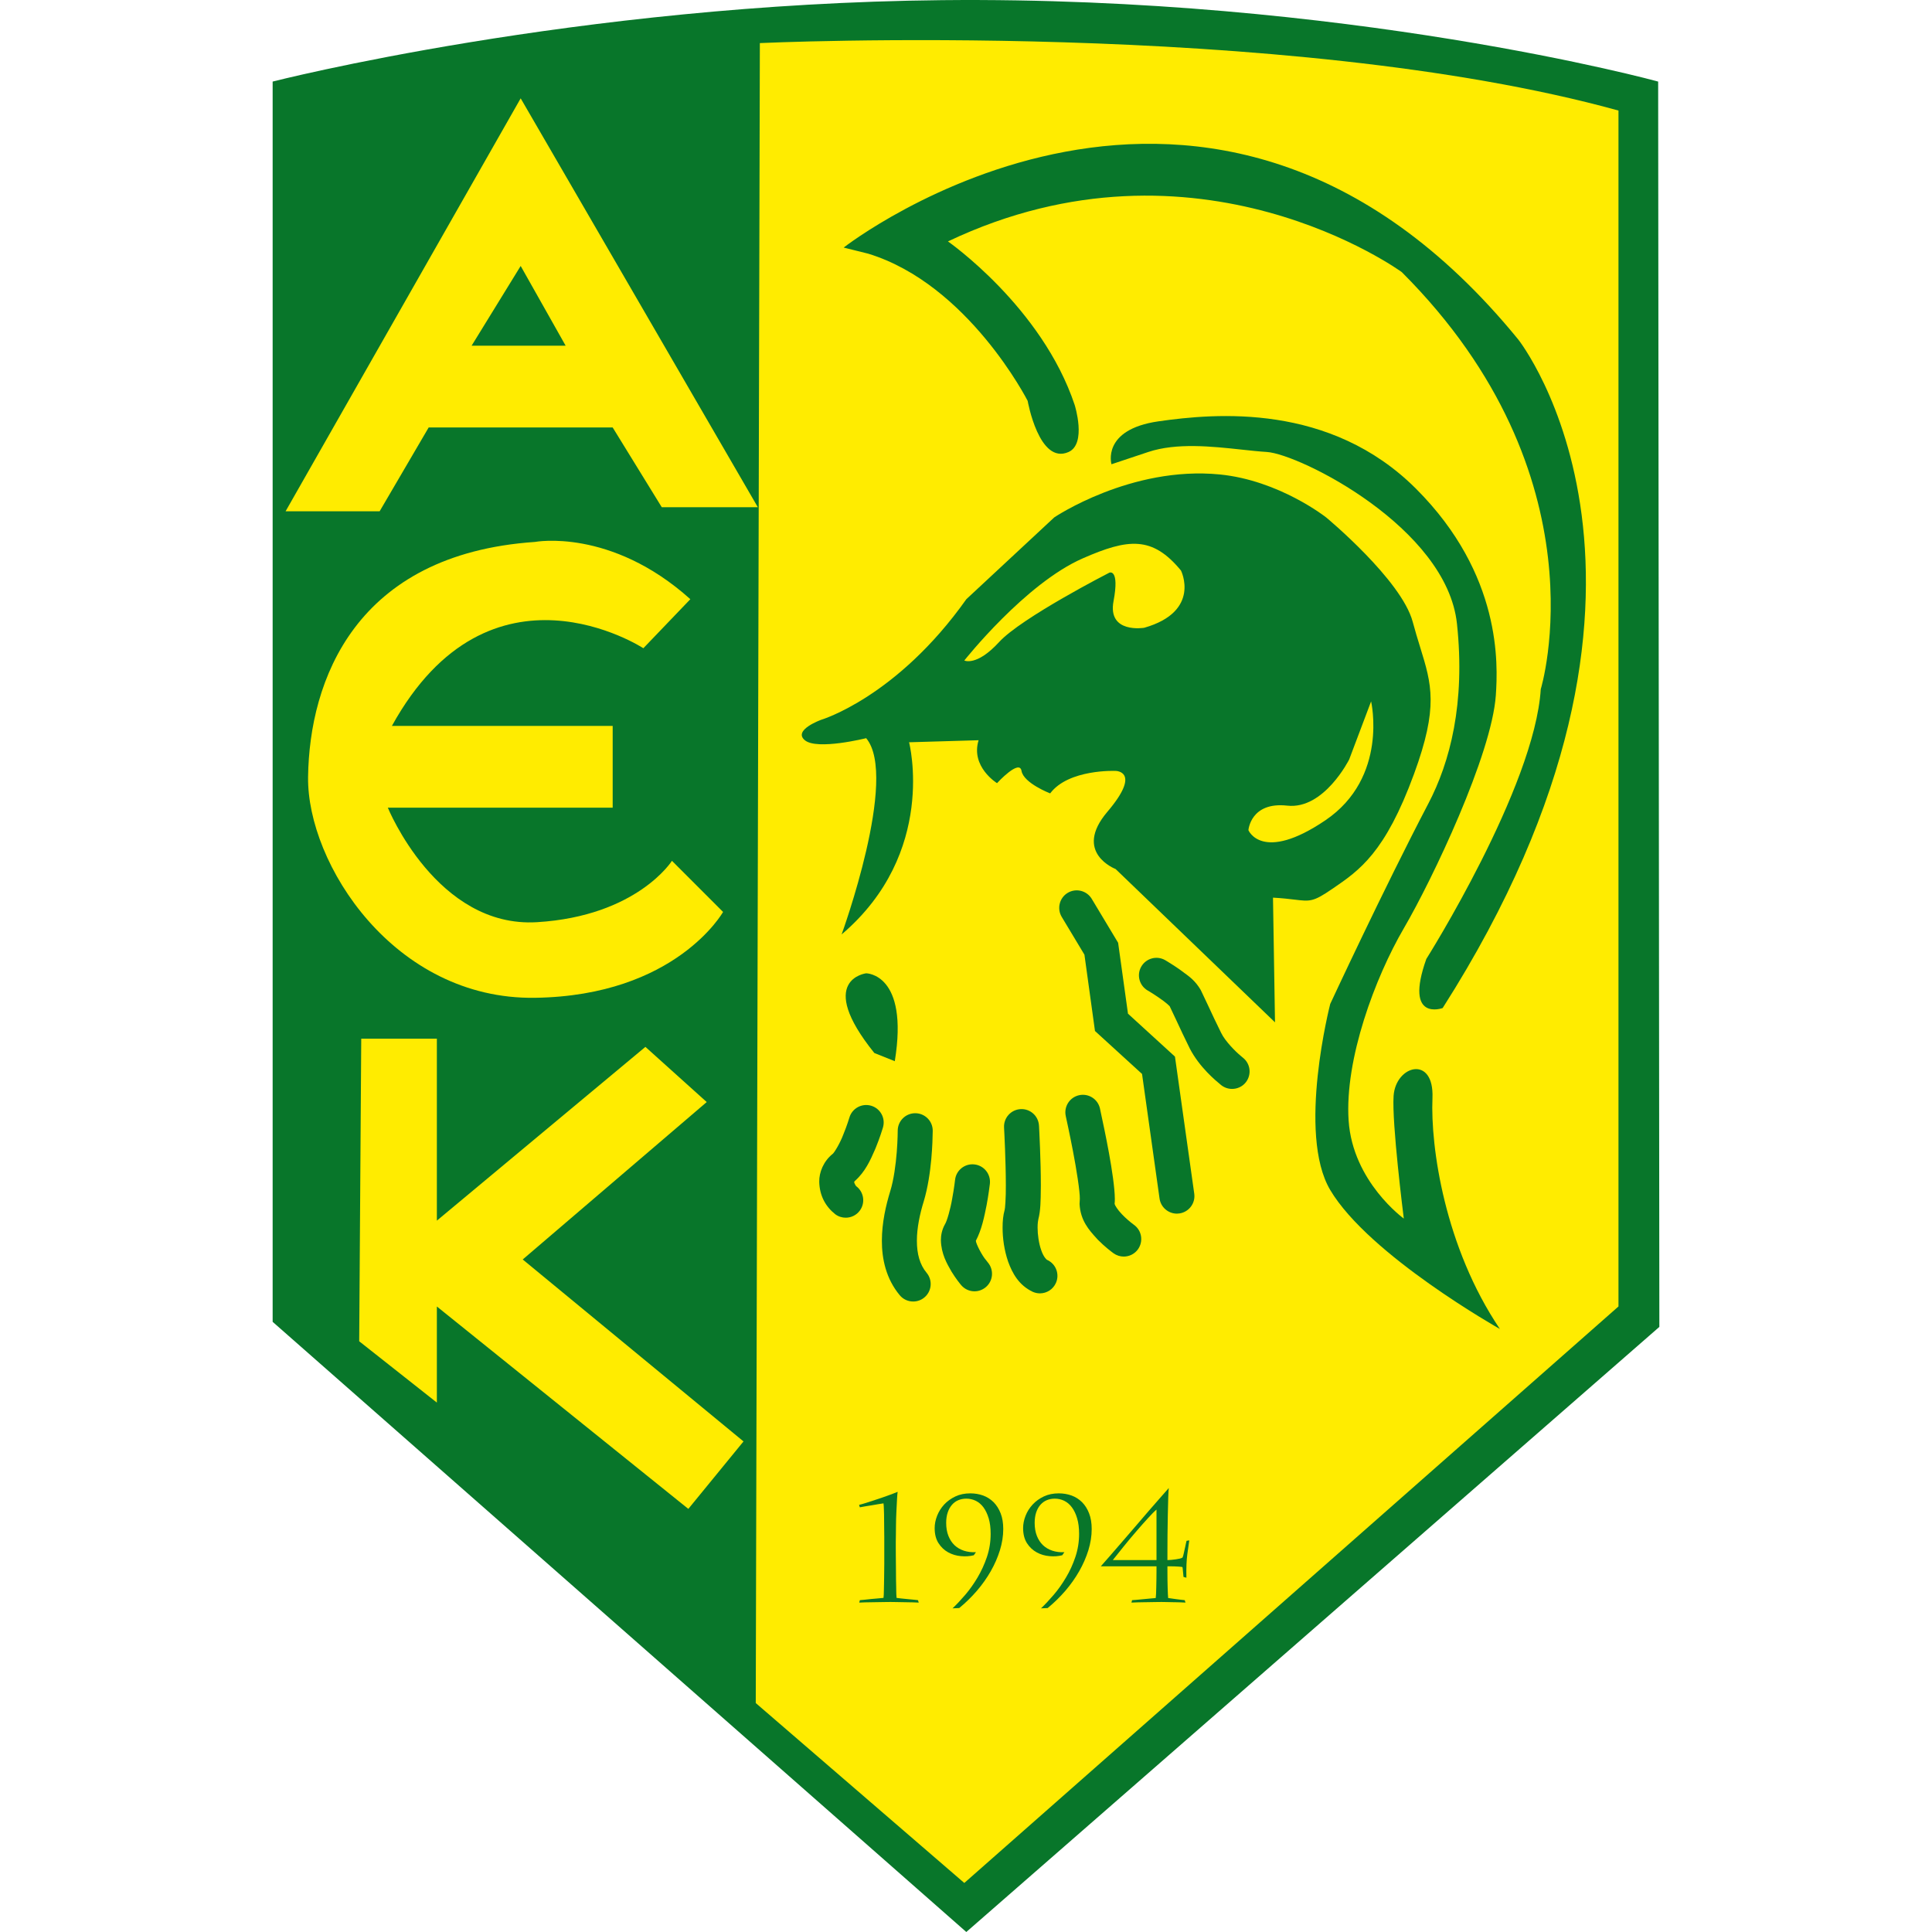
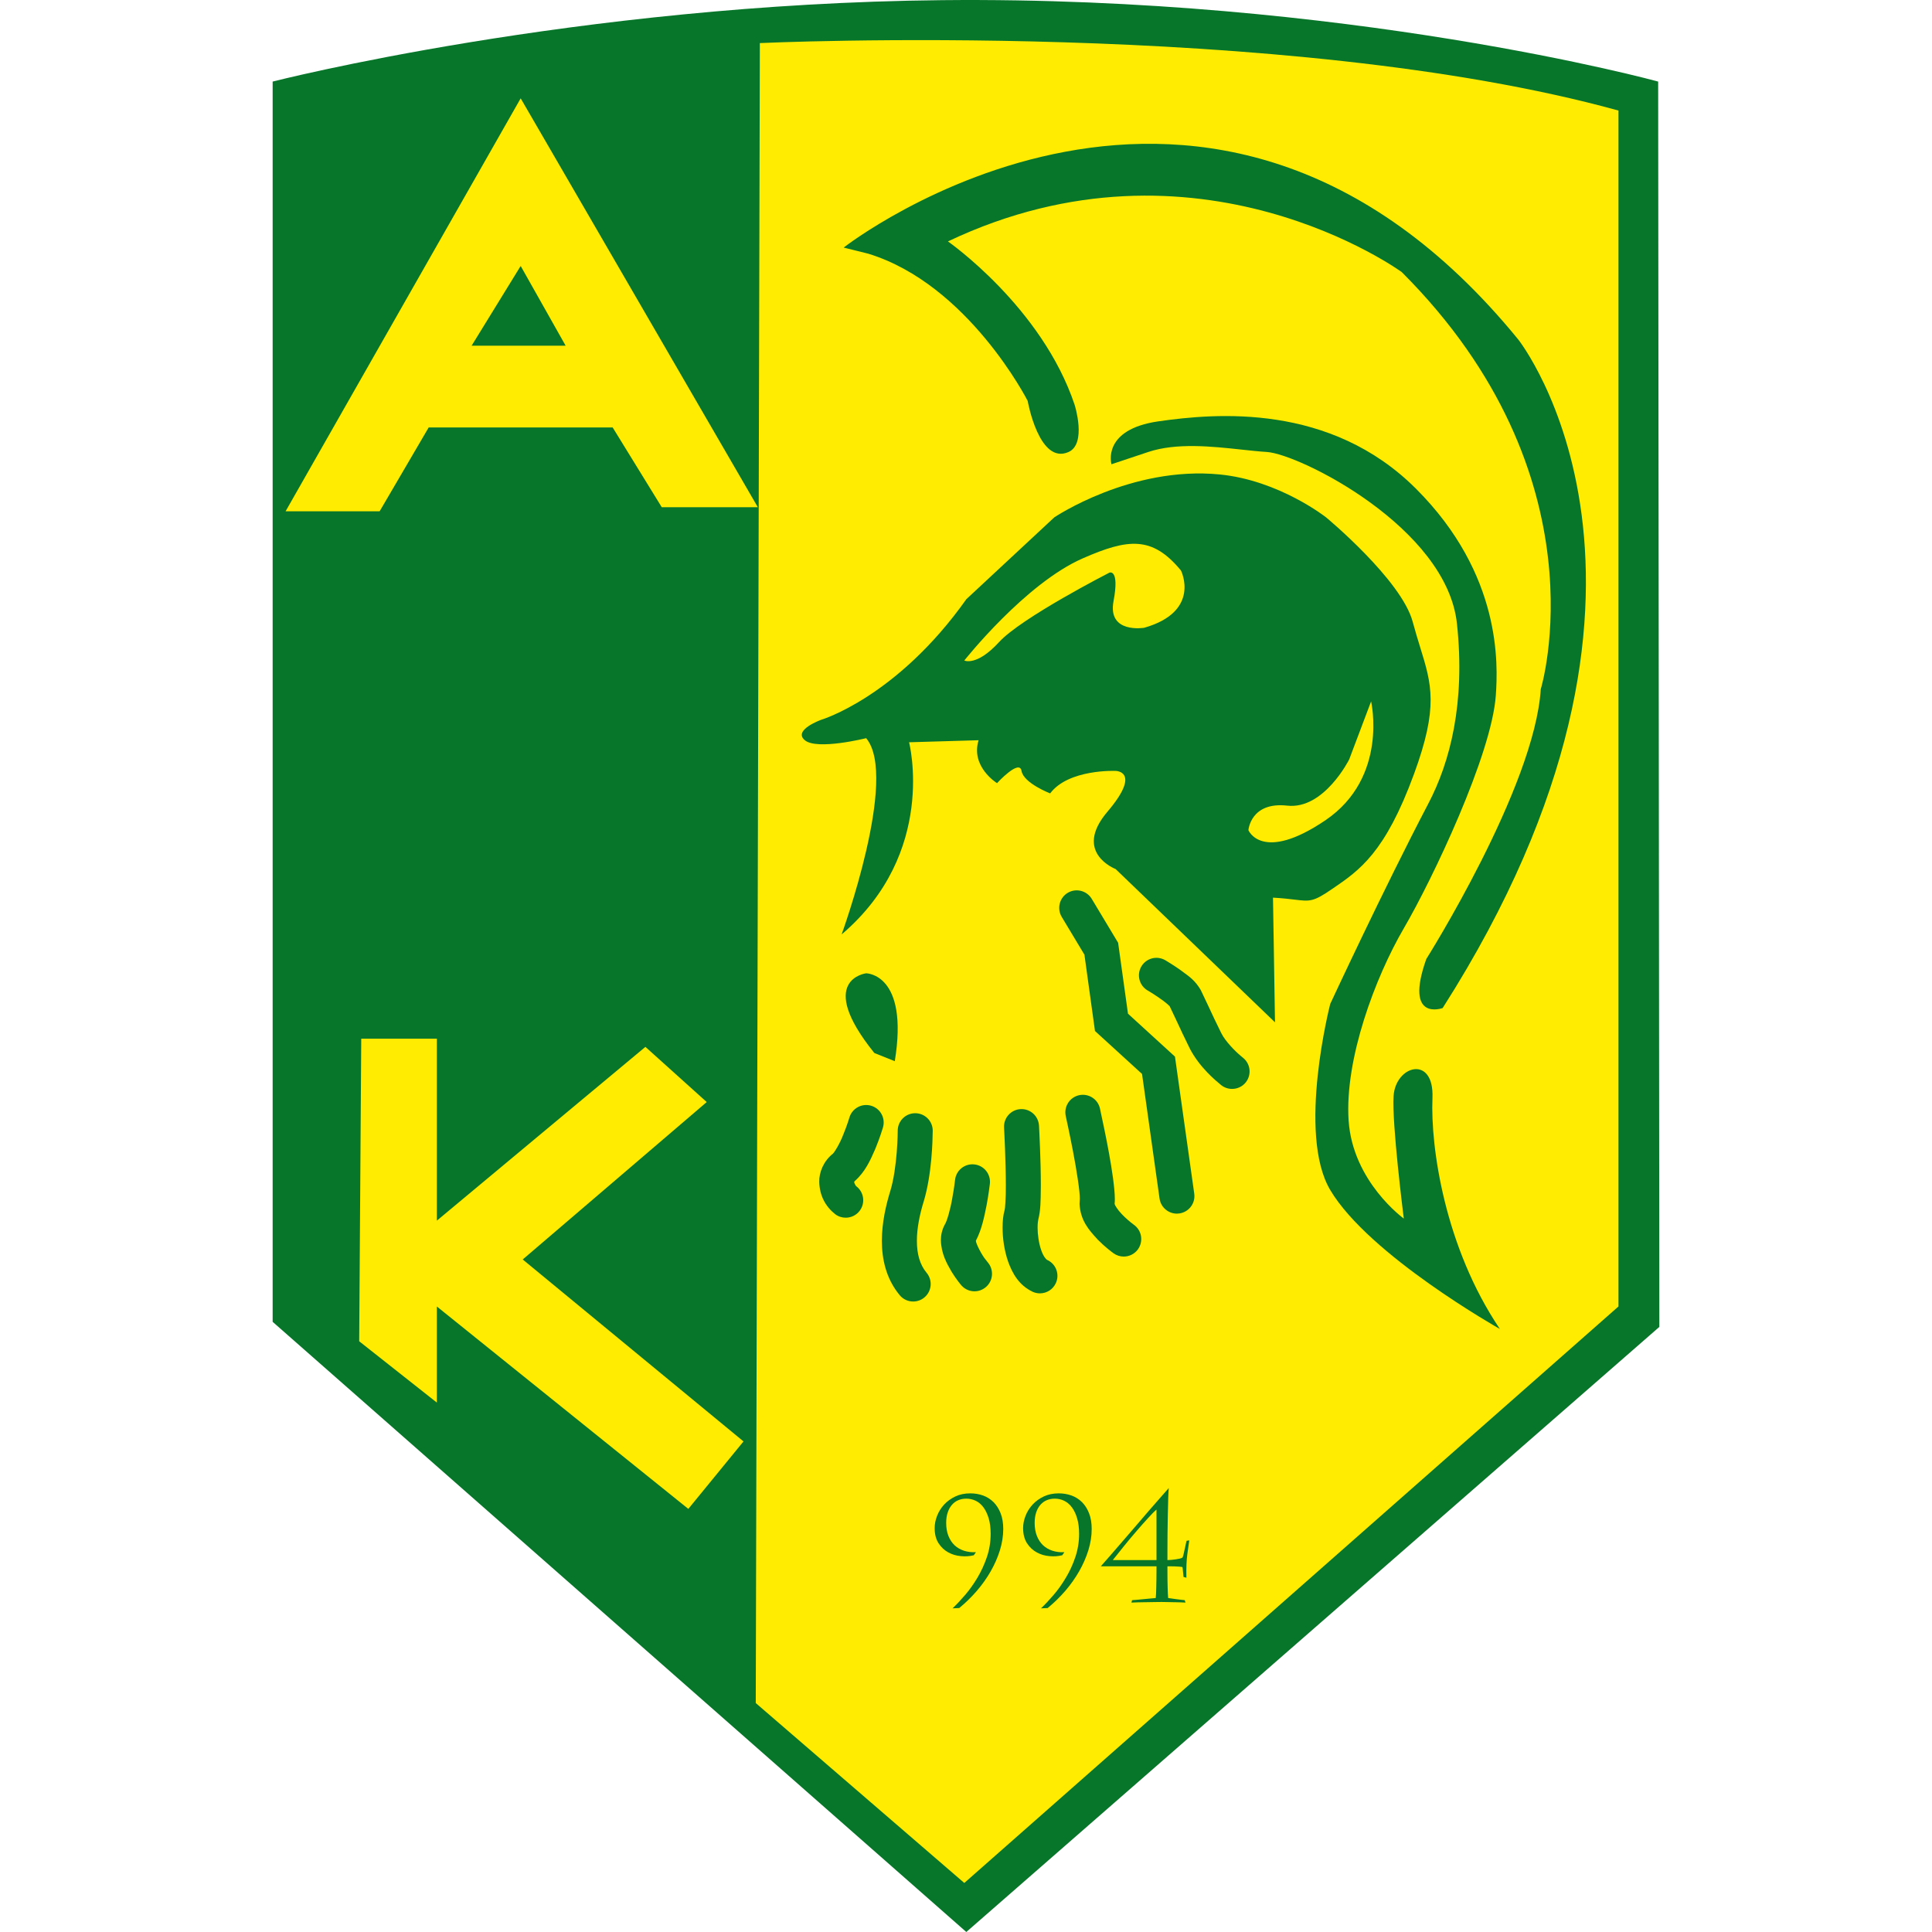
<svg xmlns="http://www.w3.org/2000/svg" width="50" height="50" viewBox="0 0 50 50" fill="none">
  <g clip-path="url(#clip0_4468_2606)">
    <path fill-rule="evenodd" clip-rule="evenodd" d="M7.056 2.111C7.056 2.111 14.912 0.099 24.374 0.004C34.849 -0.102 42.913 2.111 42.913 2.111L42.944 34.34L25.008 50L7.056 34.209V2.111Z" fill="#08762A" />
    <path fill-rule="evenodd" clip-rule="evenodd" d="M19.665 1.115C19.665 1.115 33.262 0.48 41.886 2.861V33.811L24.956 48.731L19.559 44.075L19.665 1.115Z" fill="#FFEC00" />
    <path fill-rule="evenodd" clip-rule="evenodd" d="M13.475 2.545L7.391 13.232H9.825L11.094 11.063H15.856L17.126 13.126H19.612L13.475 2.545ZM12.205 8.947L13.475 6.883L14.639 8.947H12.205Z" fill="#FFEC00" />
-     <path d="M16.65 16.776C16.65 16.776 12.682 14.184 10.142 18.787L15.856 18.787V20.903H10.037C10.037 20.903 11.306 24.025 13.899 23.866C16.491 23.707 17.39 22.278 17.39 22.278L18.713 23.601C18.713 23.601 17.496 25.77 13.846 25.823C10.195 25.876 7.944 22.347 7.973 20.109C8.006 17.617 9.19 14.343 13.846 14.025C13.846 14.025 15.803 13.655 17.866 15.507L16.65 16.776Z" fill="#FFEC00" />
    <path d="M11.306 26.881H9.349L9.296 34.712L11.306 36.299V33.812L17.814 39.05L19.242 37.304L13.528 32.595L18.29 28.521L16.703 27.093L11.306 31.59V26.881Z" fill="#FFEC00" />
    <path d="M21.834 6.407C21.834 6.407 31.305 -1 39.294 8.788C39.294 8.788 44.319 15.136 37.336 26.088C37.336 26.088 36.331 26.458 36.913 24.818C36.913 24.818 39.717 20.374 39.875 17.835C39.875 17.835 41.569 12.332 36.278 7.042C36.278 7.042 30.987 3.179 24.533 6.248C24.533 6.248 26.966 7.941 27.813 10.481C27.813 10.481 28.13 11.486 27.654 11.698C26.889 12.037 26.596 10.375 26.596 10.375C26.596 10.375 25.062 7.359 22.469 6.565L21.834 6.407Z" fill="#08762A" />
    <path d="M28.765 12.015C28.765 12.015 28.501 11.116 29.982 10.904C31.463 10.692 34.426 10.428 36.648 12.65C38.87 14.872 38.766 17.195 38.712 17.994C38.606 19.528 37.072 22.755 36.331 24.024C35.59 25.294 34.797 27.411 34.902 28.998C35.008 30.585 36.331 31.537 36.331 31.537L36.33 31.534C36.318 31.437 36.019 29.066 36.066 28.363C36.119 27.569 37.118 27.294 37.072 28.416C37.019 29.686 37.389 32.278 38.817 34.394C38.817 34.394 35.431 32.49 34.426 30.797C33.561 29.34 34.426 25.982 34.426 25.982C34.426 25.982 35.802 23.019 36.965 20.797C37.526 19.727 37.926 18.204 37.706 16.142C37.442 13.655 33.632 11.751 32.786 11.697C32.589 11.685 32.369 11.661 32.136 11.636C31.366 11.553 30.449 11.454 29.718 11.697C28.765 12.015 28.765 12.015 28.765 12.015Z" fill="#08762A" />
    <path fill-rule="evenodd" clip-rule="evenodd" d="M34.32 13.39C34.32 13.39 36.272 15.008 36.561 16.093C36.626 16.337 36.693 16.552 36.754 16.751C37.051 17.712 37.231 18.296 36.595 20.03C35.848 22.069 35.187 22.521 34.489 22.998L34.472 23.009C33.988 23.341 33.906 23.331 33.503 23.282C33.365 23.266 33.188 23.244 32.945 23.231L32.997 26.458L28.871 22.49C28.871 22.49 27.76 22.067 28.659 21.009C29.559 19.951 28.871 19.951 28.871 19.951C28.871 19.951 27.654 19.898 27.178 20.533C27.178 20.533 26.49 20.268 26.437 19.951C26.385 19.638 25.817 20.252 25.803 20.268C25.803 20.268 25.114 19.845 25.326 19.157L23.527 19.21C23.527 19.21 24.268 22.067 21.781 24.183C21.781 24.183 23.263 20.11 22.416 19.104C22.416 19.104 21.146 19.422 20.829 19.157C20.512 18.893 21.253 18.628 21.253 18.628C21.253 18.628 23.21 18.046 25.009 15.507L27.284 13.39C27.284 13.39 29.267 12.052 31.569 12.279C33.11 12.432 34.32 13.39 34.32 13.39ZM32.309 21.485C32.309 21.485 32.661 22.34 34.301 21.229C35.941 20.118 35.484 18.152 35.484 18.152L34.917 19.654C34.917 19.654 34.267 20.956 33.315 20.85C32.363 20.744 32.309 21.485 32.309 21.485ZM28.818 15.559C28.659 16.406 29.611 16.247 29.611 16.247C31.093 15.824 30.564 14.766 30.564 14.766C29.823 13.866 29.199 13.935 28.025 14.449C26.531 15.101 24.956 17.094 24.956 17.094C24.956 17.094 25.273 17.253 25.855 16.618C26.437 15.983 28.713 14.819 28.713 14.819C28.713 14.819 28.977 14.713 28.818 15.559Z" fill="#08762A" />
    <path d="M23.157 27.464C23.527 25.189 22.416 25.189 22.416 25.189C22.416 25.189 21.094 25.348 22.628 27.252L23.157 27.464Z" fill="#08762A" />
    <path d="M29.556 27.794L30.009 31.018C30.041 31.245 30.236 31.409 30.459 31.409C30.479 31.409 30.5 31.407 30.521 31.404C30.769 31.369 30.942 31.14 30.907 30.892L30.408 27.345L29.192 26.234L28.937 24.399L28.254 23.262C28.125 23.048 27.847 22.978 27.632 23.107C27.418 23.235 27.349 23.515 27.477 23.729L28.065 24.707L28.338 26.682L29.556 27.794Z" fill="#08762A" />
    <path d="M21.616 31.424C21.369 31.229 21.211 30.949 21.202 30.588C21.196 30.341 21.313 30.054 21.544 29.867C21.576 29.856 21.739 29.593 21.825 29.361C21.922 29.127 21.982 28.923 21.982 28.923C22.053 28.683 22.304 28.546 22.545 28.616C22.785 28.687 22.922 28.938 22.851 29.178L22.849 29.186C22.836 29.229 22.769 29.448 22.664 29.705L22.642 29.757C22.523 30.029 22.393 30.324 22.125 30.563C22.118 30.571 22.114 30.574 22.113 30.576C22.111 30.577 22.111 30.578 22.11 30.578C22.11 30.579 22.11 30.579 22.11 30.58C22.11 30.582 22.109 30.584 22.108 30.588C22.098 30.61 22.154 30.699 22.159 30.699C22.359 30.849 22.4 31.133 22.25 31.333C22.161 31.452 22.025 31.514 21.887 31.514C21.793 31.514 21.697 31.485 21.616 31.424Z" fill="#08762A" />
    <path d="M22.823 32.112C22.822 32.581 22.931 33.096 23.285 33.52C23.374 33.628 23.503 33.683 23.633 33.683C23.735 33.683 23.838 33.649 23.923 33.578C24.115 33.418 24.141 33.133 23.981 32.94C23.804 32.729 23.729 32.45 23.729 32.112C23.728 31.778 23.808 31.407 23.907 31.089C24.12 30.38 24.135 29.501 24.138 29.303C24.138 29.279 24.139 29.265 24.139 29.262C24.139 29.012 23.936 28.81 23.686 28.81C23.436 28.81 23.233 29.012 23.233 29.262C23.233 29.263 23.233 29.495 23.208 29.816C23.183 30.134 23.13 30.536 23.041 30.822C22.928 31.192 22.823 31.639 22.823 32.112Z" fill="#08762A" />
    <path d="M24.874 33.258L24.871 33.254C24.848 33.227 24.74 33.096 24.625 32.909C24.506 32.703 24.359 32.45 24.35 32.097C24.35 31.969 24.378 31.82 24.456 31.683C24.507 31.606 24.598 31.286 24.642 31.024C24.692 30.758 24.717 30.535 24.717 30.535C24.744 30.286 24.969 30.107 25.217 30.135C25.466 30.162 25.645 30.386 25.618 30.635L25.616 30.651C25.608 30.711 25.582 30.93 25.533 31.19C25.473 31.49 25.407 31.822 25.255 32.111C25.258 32.19 25.419 32.501 25.518 32.611C25.55 32.655 25.566 32.673 25.567 32.674C25.727 32.864 25.704 33.15 25.513 33.311C25.427 33.383 25.324 33.419 25.22 33.419C25.091 33.419 24.964 33.364 24.874 33.258Z" fill="#08762A" />
    <path d="M26.091 32.653C26.197 32.943 26.362 33.26 26.729 33.433C26.789 33.459 26.851 33.472 26.913 33.472C27.087 33.472 27.252 33.371 27.327 33.203C27.429 32.974 27.326 32.706 27.098 32.605C27.091 32.607 27.006 32.532 26.946 32.352C26.885 32.18 26.852 31.947 26.853 31.77C26.852 31.666 26.866 31.577 26.872 31.555C26.931 31.326 26.933 31.077 26.936 30.757L26.937 30.677C26.937 30.033 26.896 29.256 26.89 29.145L26.889 29.132C26.875 28.881 26.662 28.69 26.412 28.704C26.163 28.718 25.971 28.931 25.985 29.181L25.985 29.186C25.989 29.251 26.031 30.048 26.031 30.677C26.035 30.992 26.009 31.308 26.001 31.309C25.96 31.456 25.947 31.604 25.947 31.77C25.947 32.045 25.988 32.354 26.091 32.653Z" fill="#08762A" />
    <path d="M28.819 32.435L28.808 32.427C28.762 32.393 28.594 32.268 28.414 32.086L28.375 32.043C28.188 31.837 27.96 31.588 27.939 31.158C27.939 31.125 27.941 31.091 27.944 31.061C27.945 31.06 27.946 31.046 27.946 31.025C27.949 30.832 27.859 30.259 27.767 29.784C27.683 29.346 27.599 28.963 27.584 28.895L27.582 28.885C27.528 28.64 27.682 28.399 27.926 28.344C28.171 28.29 28.413 28.444 28.467 28.688C28.467 28.692 28.476 28.733 28.491 28.803C28.575 29.19 28.846 30.45 28.852 31.025C28.852 31.067 28.851 31.108 28.846 31.156C28.848 31.163 28.853 31.177 28.861 31.195C28.88 31.232 28.915 31.285 28.96 31.34C29.05 31.451 29.178 31.565 29.261 31.632C29.316 31.677 29.345 31.698 29.346 31.698C29.55 31.843 29.596 32.126 29.451 32.331C29.363 32.454 29.224 32.52 29.082 32.52C28.991 32.52 28.899 32.492 28.819 32.435Z" fill="#08762A" />
    <path d="M31.579 28.062C31.596 28.075 31.606 28.083 31.608 28.086C31.691 28.15 31.789 28.181 31.886 28.181C32.021 28.181 32.155 28.122 32.244 28.007C32.397 27.809 32.362 27.525 32.164 27.371C32.164 27.371 32.145 27.356 32.105 27.321C31.98 27.219 31.705 26.944 31.604 26.732C31.483 26.49 31.361 26.23 31.259 26.009C31.186 25.853 31.122 25.717 31.075 25.621C30.938 25.386 30.784 25.275 30.627 25.162C30.591 25.136 30.554 25.109 30.517 25.081C30.355 24.969 30.21 24.882 30.169 24.857C30.162 24.853 30.158 24.851 30.157 24.85C29.941 24.724 29.663 24.797 29.537 25.014C29.411 25.23 29.485 25.507 29.701 25.634C29.701 25.634 29.701 25.633 29.703 25.634C29.722 25.645 29.857 25.726 30.001 25.826C30.079 25.879 30.158 25.938 30.213 25.986C30.24 26.009 30.261 26.03 30.272 26.042C30.272 26.042 30.272 26.043 30.272 26.043C30.273 26.043 30.272 26.043 30.272 26.043C30.311 26.121 30.367 26.24 30.432 26.381C30.535 26.603 30.664 26.879 30.793 27.138C31.046 27.625 31.465 27.968 31.579 28.062Z" fill="#08762A" />
    <path fill-rule="evenodd" clip-rule="evenodd" d="M30.319 40.369C30.28 40.373 30.244 40.375 30.213 40.375L30.213 40.206C30.213 40.068 30.214 39.908 30.215 39.729C30.216 39.55 30.219 39.376 30.223 39.207C30.227 39.038 30.23 38.889 30.234 38.759C30.238 38.629 30.243 38.547 30.248 38.51C30.18 38.586 30.098 38.679 30.001 38.791C29.918 38.885 29.831 38.985 29.738 39.092C29.722 39.111 29.705 39.13 29.688 39.15C29.664 39.178 29.64 39.206 29.616 39.234C29.528 39.336 29.438 39.44 29.347 39.547C29.231 39.683 29.118 39.814 29.009 39.939C28.901 40.065 28.801 40.179 28.711 40.283C28.659 40.342 28.613 40.395 28.571 40.442C28.541 40.477 28.513 40.508 28.489 40.536H29.93V40.678C29.93 40.748 29.929 40.817 29.928 40.886L29.924 41.078C29.923 41.138 29.921 41.193 29.919 41.241C29.918 41.252 29.917 41.261 29.917 41.271C29.914 41.306 29.913 41.334 29.91 41.357C29.889 41.359 29.848 41.363 29.787 41.368C29.725 41.374 29.661 41.38 29.595 41.386C29.527 41.393 29.465 41.399 29.408 41.404C29.35 41.409 29.314 41.412 29.298 41.412L29.282 41.475C29.309 41.472 29.357 41.47 29.429 41.469C29.479 41.468 29.531 41.467 29.586 41.466C29.61 41.465 29.636 41.465 29.661 41.465C29.744 41.464 29.822 41.462 29.897 41.461C29.971 41.459 30.026 41.459 30.059 41.459C30.083 41.459 30.124 41.459 30.183 41.461C30.242 41.462 30.305 41.464 30.372 41.465L30.402 41.465C30.458 41.466 30.51 41.468 30.559 41.469C30.616 41.47 30.657 41.472 30.68 41.475L30.661 41.412C30.64 41.409 30.609 41.406 30.568 41.402C30.527 41.398 30.485 41.393 30.441 41.386C30.408 41.381 30.377 41.377 30.347 41.373C30.336 41.371 30.326 41.37 30.315 41.368C30.276 41.363 30.248 41.359 30.232 41.357C30.227 41.312 30.223 41.226 30.219 41.099C30.215 40.973 30.213 40.828 30.213 40.666V40.536H30.291C30.326 40.536 30.361 40.537 30.399 40.538C30.437 40.539 30.474 40.541 30.511 40.544C30.548 40.547 30.578 40.55 30.602 40.555C30.607 40.577 30.611 40.613 30.615 40.666C30.619 40.718 30.624 40.766 30.629 40.811L30.704 40.831C30.698 40.582 30.707 40.377 30.729 40.214C30.75 40.063 30.766 39.952 30.776 39.881L30.778 39.865L30.708 39.876C30.704 39.893 30.699 39.913 30.693 39.938C30.692 39.946 30.69 39.954 30.688 39.962C30.683 39.987 30.677 40.012 30.672 40.038C30.669 40.052 30.665 40.066 30.662 40.081C30.653 40.122 30.644 40.164 30.635 40.204C30.626 40.245 30.616 40.279 30.605 40.308C30.59 40.319 30.566 40.328 30.535 40.336C30.503 40.344 30.47 40.35 30.433 40.355C30.396 40.361 30.358 40.365 30.319 40.369ZM29.709 39.291C29.801 39.189 29.875 39.114 29.93 39.068V40.375H28.799C28.883 40.268 28.979 40.148 29.086 40.016C29.193 39.883 29.3 39.755 29.408 39.631C29.515 39.506 29.615 39.393 29.709 39.291Z" fill="#08762A" />
-     <path d="M22.885 39.773V40.473C22.885 40.536 22.884 40.597 22.883 40.658C22.882 40.716 22.881 40.774 22.881 40.831C22.881 40.891 22.88 40.948 22.878 41.003C22.877 41.053 22.875 41.101 22.875 41.147C22.875 41.242 22.87 41.311 22.865 41.353C22.845 41.356 22.803 41.36 22.742 41.365C22.68 41.37 22.616 41.376 22.549 41.382C22.483 41.389 22.42 41.396 22.363 41.402C22.305 41.409 22.268 41.412 22.253 41.412L22.237 41.475C22.263 41.472 22.314 41.47 22.388 41.469L22.63 41.465C22.716 41.464 22.799 41.462 22.877 41.461C22.956 41.459 23.012 41.459 23.046 41.459C23.07 41.459 23.116 41.459 23.186 41.461C23.255 41.462 23.329 41.464 23.407 41.465L23.631 41.469C23.702 41.47 23.75 41.472 23.777 41.475L23.757 41.412L23.752 41.411C23.73 41.409 23.695 41.405 23.647 41.4C23.601 41.395 23.552 41.391 23.5 41.386L23.48 41.384C23.421 41.379 23.366 41.373 23.313 41.367L23.297 41.365C23.253 41.359 23.222 41.355 23.203 41.353C23.203 41.346 23.202 41.336 23.201 41.322C23.199 41.293 23.195 41.249 23.195 41.19C23.195 41.15 23.194 41.106 23.193 41.059C23.191 41.002 23.189 40.941 23.189 40.874C23.189 40.815 23.189 40.753 23.188 40.69C23.187 40.621 23.186 40.549 23.186 40.475C23.186 40.402 23.185 40.331 23.184 40.261C23.184 40.196 23.183 40.131 23.183 40.069L23.183 39.9C23.183 39.834 23.184 39.767 23.186 39.7C23.186 39.632 23.188 39.564 23.188 39.495C23.188 39.367 23.193 39.246 23.198 39.133L23.199 39.112C23.204 38.993 23.21 38.889 23.215 38.8C23.22 38.711 23.225 38.647 23.231 38.608C23.163 38.637 23.079 38.669 22.981 38.704C22.883 38.74 22.784 38.774 22.685 38.806C22.585 38.839 22.494 38.868 22.412 38.895C22.329 38.921 22.27 38.938 22.233 38.946L22.253 39.009C22.295 39.001 22.343 38.992 22.398 38.983C22.431 38.978 22.465 38.972 22.498 38.967L22.565 38.956C22.621 38.946 22.676 38.937 22.728 38.928C22.78 38.919 22.826 38.912 22.865 38.907C22.865 38.915 22.867 38.925 22.868 38.938C22.87 38.958 22.873 38.983 22.873 39.014C22.873 39.038 22.875 39.064 22.876 39.091C22.878 39.122 22.879 39.154 22.879 39.189C22.879 39.221 22.88 39.254 22.88 39.287C22.881 39.322 22.881 39.358 22.881 39.395C22.881 39.432 22.882 39.468 22.882 39.503C22.883 39.536 22.883 39.569 22.883 39.6C22.883 39.634 22.884 39.666 22.884 39.696C22.885 39.723 22.885 39.748 22.885 39.773Z" fill="#08762A" />
    <path d="M24.978 41.277C24.863 41.411 24.754 41.527 24.652 41.624L24.825 41.616C24.99 41.48 25.142 41.332 25.281 41.171C25.419 41.01 25.539 40.841 25.64 40.664C25.741 40.487 25.82 40.306 25.878 40.12C25.935 39.934 25.964 39.751 25.964 39.571C25.964 39.416 25.942 39.281 25.897 39.166C25.852 39.051 25.792 38.955 25.715 38.877C25.637 38.8 25.547 38.742 25.444 38.704C25.34 38.667 25.23 38.648 25.112 38.648C24.968 38.648 24.839 38.674 24.725 38.728C24.611 38.782 24.514 38.852 24.434 38.938C24.355 39.025 24.294 39.121 24.252 39.229C24.21 39.336 24.189 39.442 24.189 39.547C24.189 39.704 24.222 39.834 24.289 39.938C24.356 40.041 24.439 40.12 24.54 40.175C24.641 40.23 24.751 40.263 24.87 40.273C24.989 40.284 25.1 40.276 25.202 40.25L25.257 40.171C25.144 40.176 25.04 40.163 24.945 40.132C24.85 40.1 24.77 40.053 24.702 39.989C24.635 39.925 24.583 39.844 24.544 39.747C24.506 39.65 24.487 39.539 24.487 39.413C24.487 39.311 24.5 39.221 24.527 39.142C24.553 39.064 24.59 38.998 24.637 38.944C24.684 38.89 24.739 38.85 24.803 38.824C24.866 38.798 24.934 38.785 25.008 38.785C25.094 38.785 25.175 38.803 25.252 38.84C25.328 38.877 25.394 38.933 25.451 39.009C25.507 39.085 25.552 39.179 25.587 39.294C25.621 39.407 25.638 39.542 25.638 39.696C25.638 39.903 25.606 40.102 25.542 40.293C25.477 40.484 25.396 40.662 25.298 40.827C25.2 40.992 25.093 41.142 24.978 41.277Z" fill="#08762A" />
    <path d="M26.941 41.624C27.044 41.527 27.152 41.411 27.267 41.277C27.383 41.142 27.489 40.992 27.587 40.827C27.686 40.662 27.767 40.484 27.831 40.293C27.895 40.102 27.927 39.903 27.927 39.696C27.927 39.542 27.91 39.407 27.876 39.294C27.842 39.179 27.797 39.085 27.74 39.009C27.684 38.933 27.617 38.877 27.541 38.84C27.464 38.803 27.383 38.785 27.297 38.785C27.223 38.785 27.155 38.798 27.092 38.824C27.029 38.85 26.974 38.89 26.926 38.944C26.879 38.998 26.842 39.064 26.816 39.142C26.79 39.221 26.777 39.311 26.777 39.413C26.777 39.539 26.796 39.65 26.834 39.747C26.872 39.844 26.925 39.925 26.992 39.989C27.059 40.053 27.14 40.1 27.235 40.132C27.329 40.163 27.433 40.176 27.546 40.171L27.491 40.25C27.389 40.276 27.279 40.284 27.16 40.273C27.041 40.263 26.93 40.23 26.83 40.175C26.729 40.12 26.645 40.041 26.578 39.938C26.512 39.834 26.478 39.704 26.478 39.547C26.478 39.442 26.499 39.336 26.541 39.229C26.583 39.121 26.644 39.025 26.724 38.938C26.803 38.852 26.9 38.782 27.014 38.728C27.128 38.674 27.257 38.648 27.401 38.648C27.519 38.648 27.629 38.667 27.733 38.704C27.836 38.742 27.927 38.8 28.004 38.877C28.081 38.955 28.142 39.051 28.186 39.166C28.231 39.281 28.253 39.416 28.253 39.571C28.253 39.751 28.224 39.934 28.167 40.12C28.109 40.306 28.03 40.487 27.929 40.664C27.828 40.841 27.708 41.01 27.57 41.171C27.431 41.332 27.279 41.48 27.114 41.616L26.941 41.624Z" fill="#08762A" />
  </g>
  <defs>
    <clipPath id="clip0_4468_2606">
      <rect width="50" height="50" fill="white" />
    </clipPath>
  </defs>
</svg>